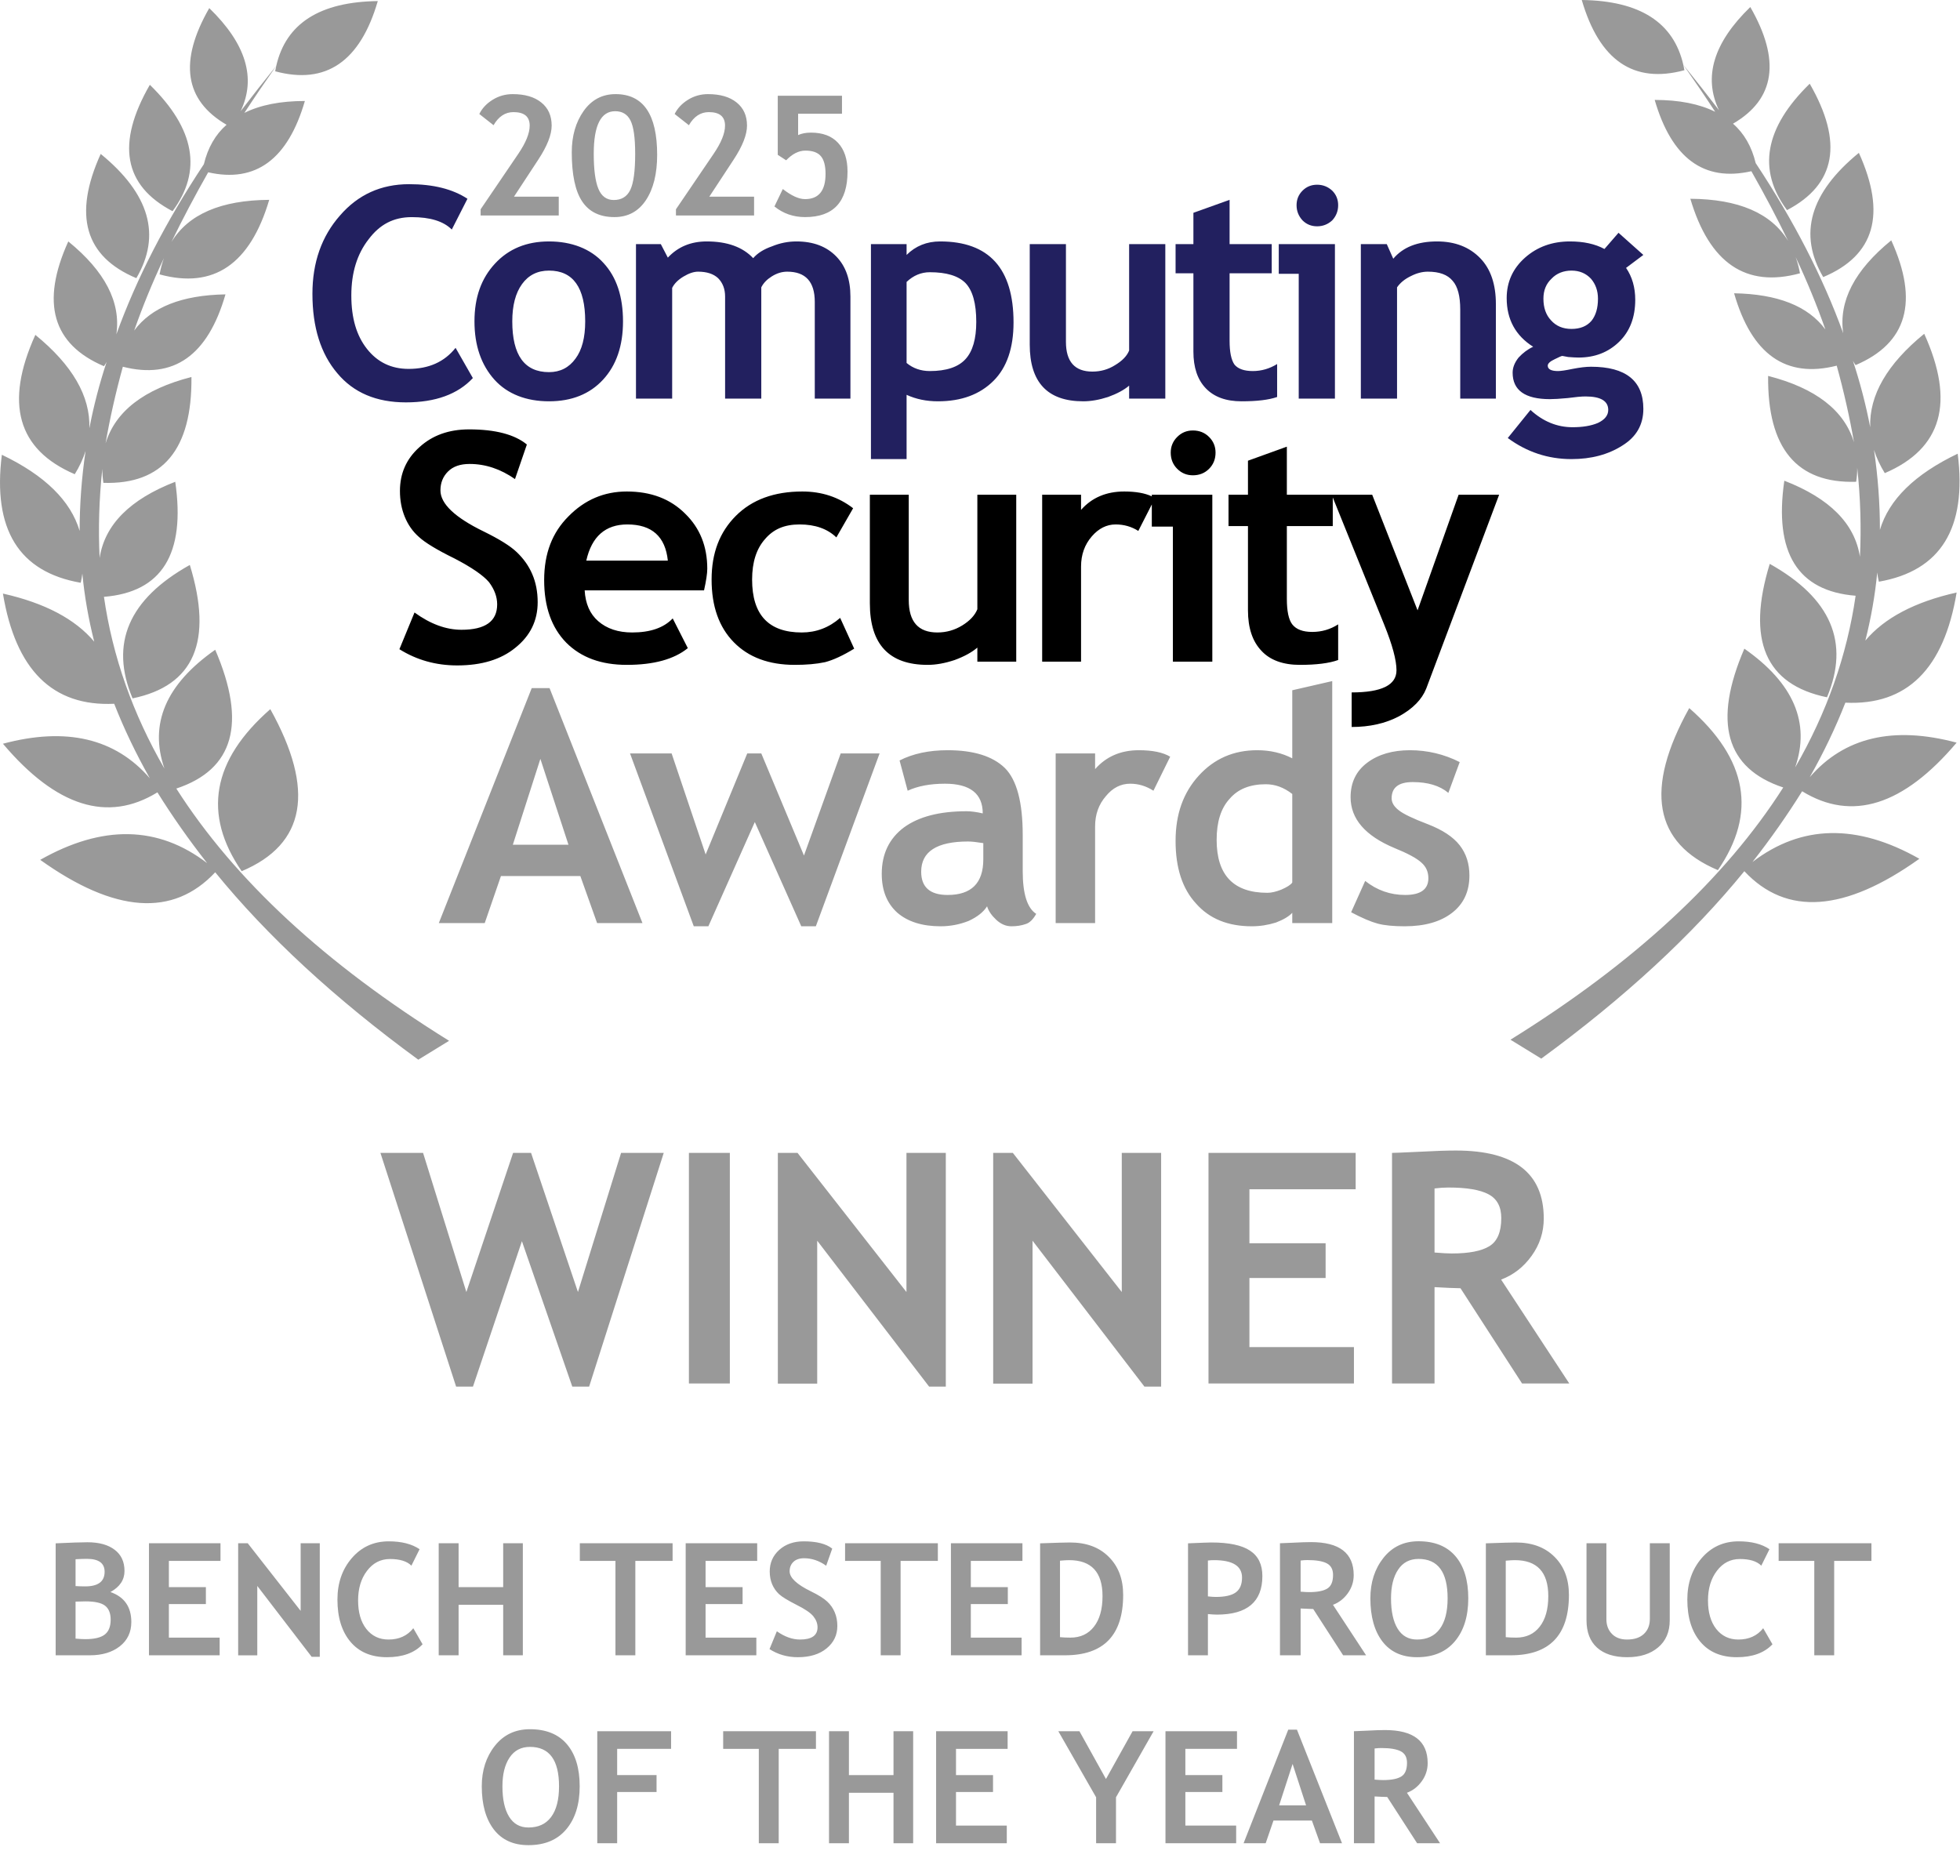
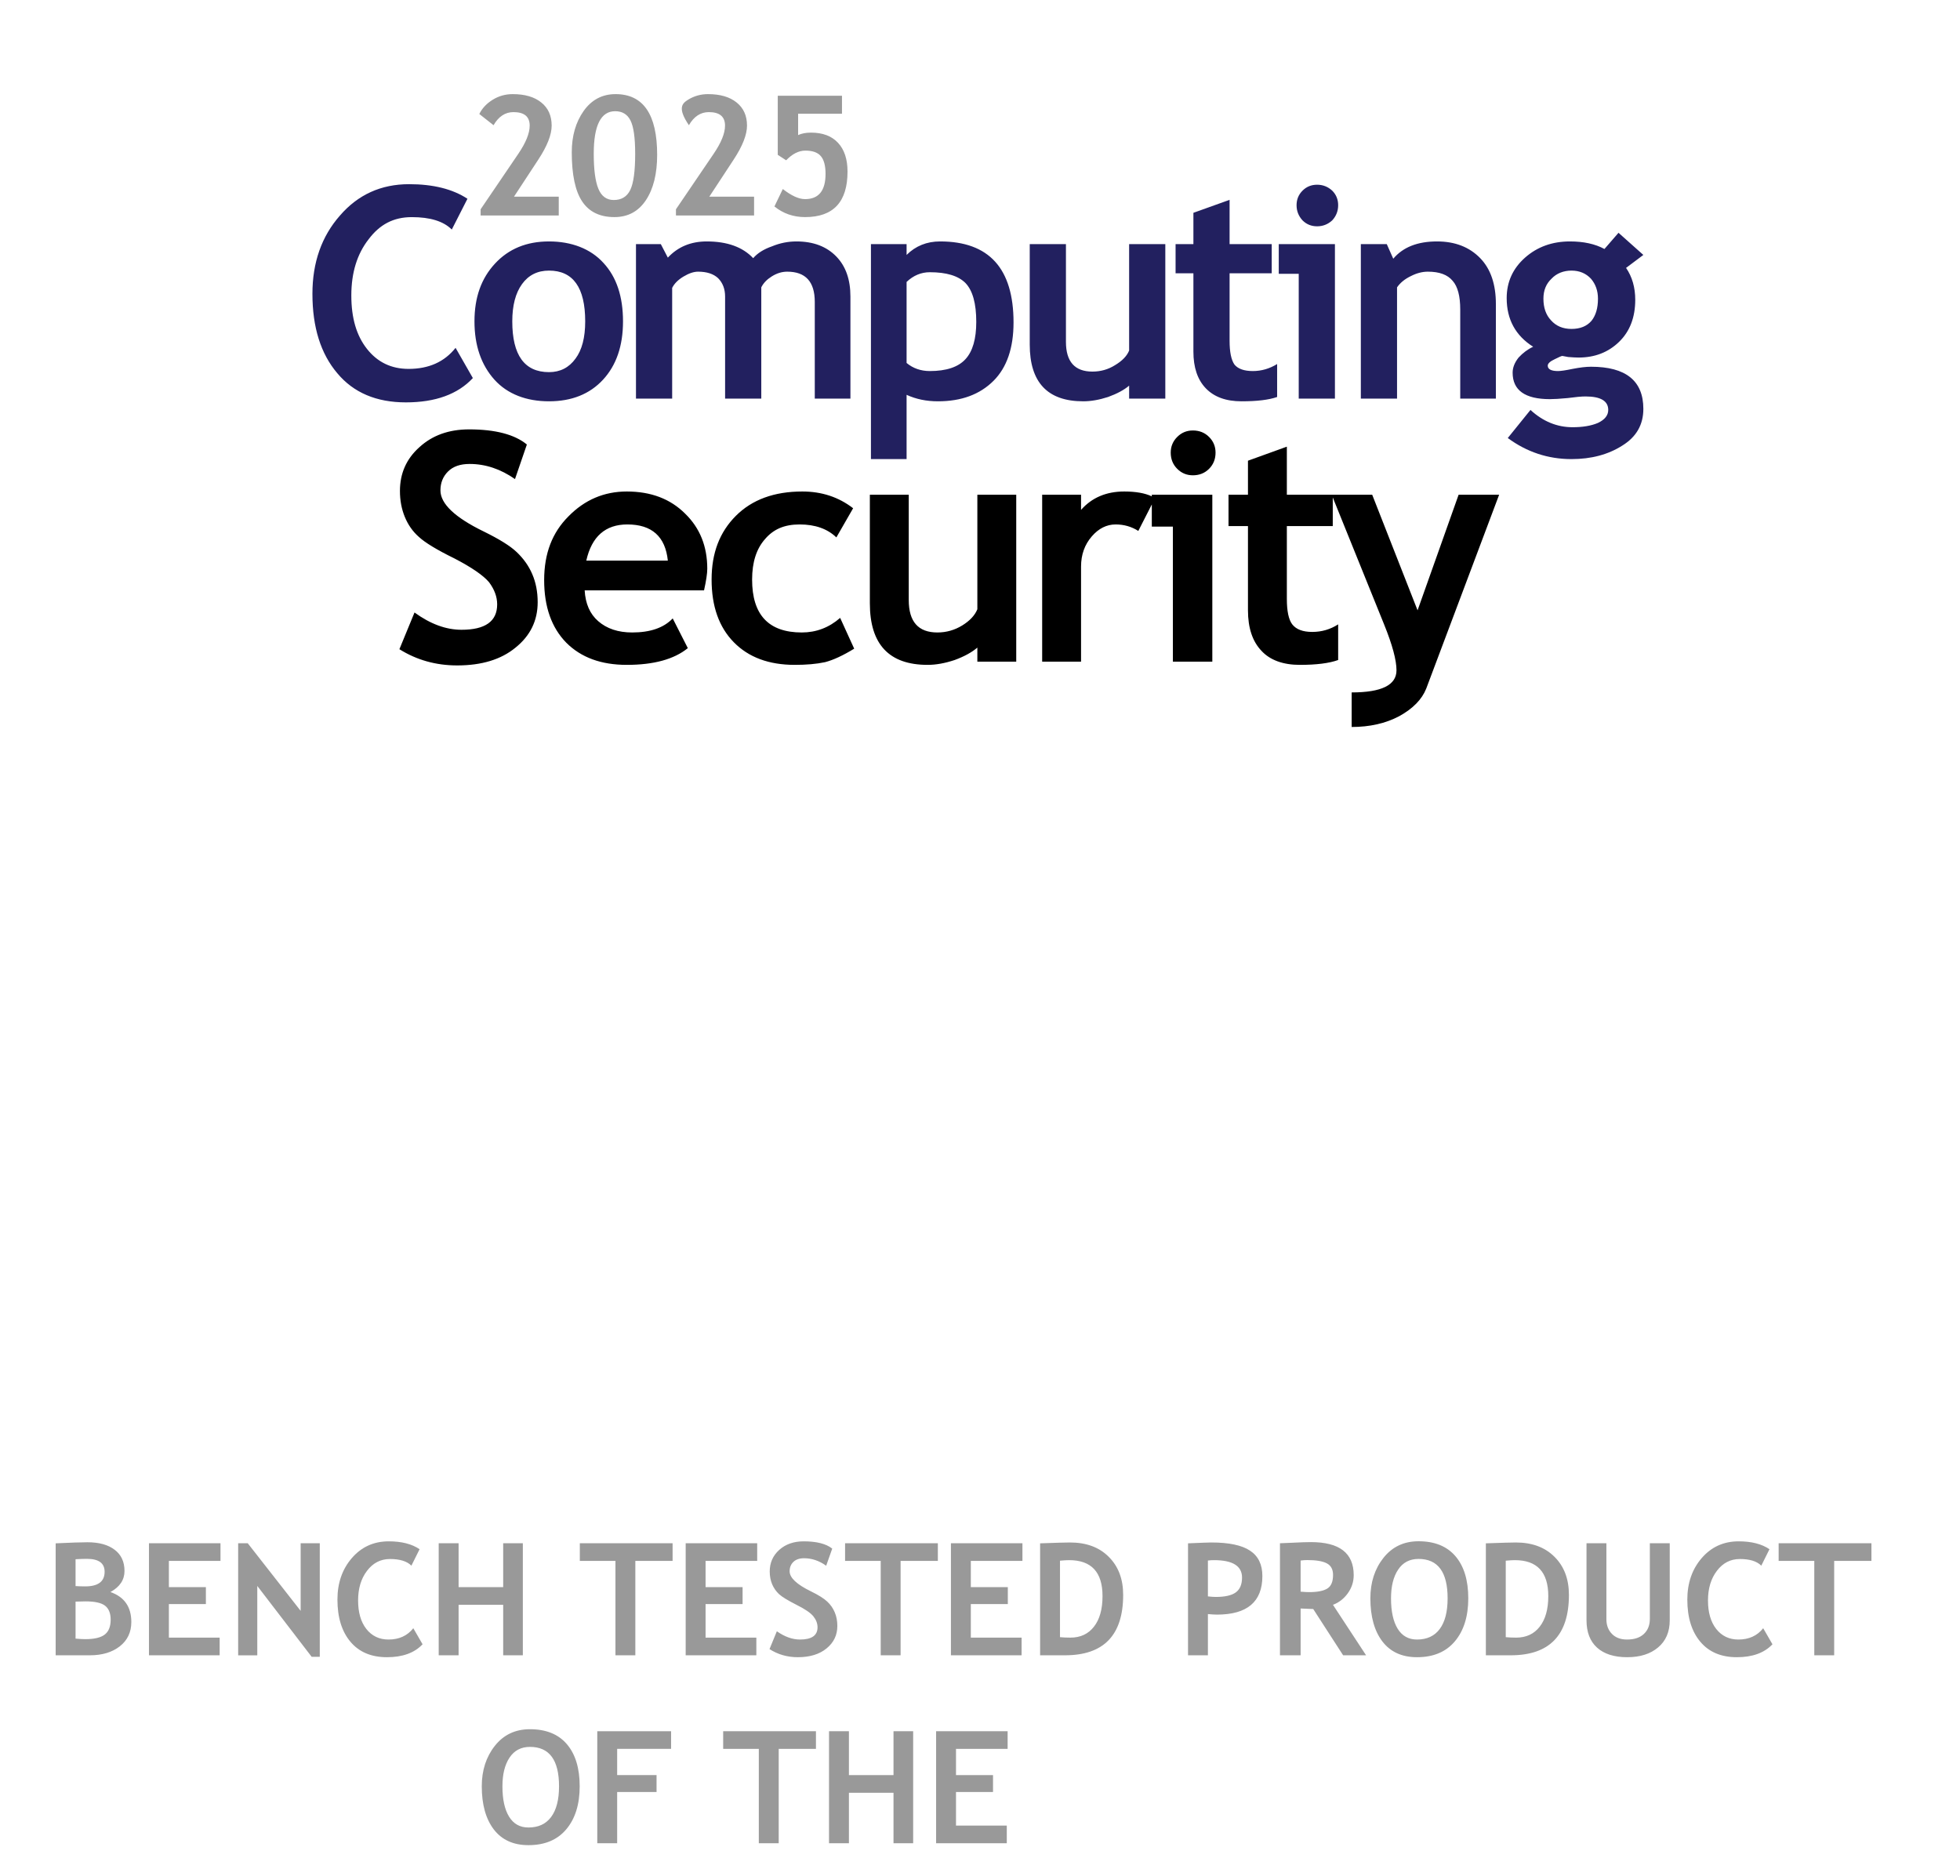
<svg xmlns="http://www.w3.org/2000/svg" width="117" height="112" viewBox="0 0 117 112" fill="none">
-   <path fill-rule="evenodd" clip-rule="evenodd" d="M8.139 16.605C5.063 15.316 4.354 12.846 6.011 9.189C8.932 11.575 9.642 14.045 8.139 16.605ZM77.14 47.398C76.643 47.011 76.121 46.817 75.56 46.817C74.612 46.817 73.896 47.107 73.4 47.688C72.884 48.249 72.626 49.061 72.626 50.138C72.626 52.247 73.638 53.298 75.656 53.298C75.895 53.298 76.172 53.234 76.495 53.105C76.837 52.956 77.056 52.814 77.14 52.685V47.398ZM57.794 50.235C55.924 50.235 54.989 50.835 54.989 52.041C54.989 52.963 55.517 53.427 56.569 53.427C57.987 53.427 58.697 52.718 58.697 51.299V50.332C58.29 50.267 57.987 50.235 57.794 50.235ZM56.569 44.786C58.116 44.786 59.258 45.141 59.986 45.85C60.696 46.559 61.05 47.894 61.05 49.848V52.008C61.05 53.362 61.321 54.214 61.856 54.556C61.663 54.897 61.45 55.104 61.212 55.168C60.973 55.252 60.696 55.297 60.373 55.297C60.051 55.297 59.748 55.168 59.47 54.91C59.193 54.652 59.006 54.381 58.922 54.104C58.709 54.446 58.342 54.736 57.826 54.975C57.291 55.188 56.73 55.297 56.149 55.297C55.053 55.297 54.195 55.026 53.57 54.491C52.944 53.93 52.635 53.156 52.635 52.169C52.635 50.989 53.073 50.061 53.957 49.397C54.84 48.752 56.085 48.429 57.697 48.429C57.974 48.429 58.297 48.474 58.664 48.558C58.664 47.378 57.91 46.785 56.407 46.785C55.524 46.785 54.782 46.927 54.182 47.204L53.699 45.398C54.492 44.992 55.453 44.786 56.569 44.786ZM40.092 44.979L42.123 51.009L44.606 44.979H45.445L47.992 51.073L50.184 44.979H52.506L48.701 55.297H47.831L45.058 49.074L42.285 55.297H41.414L37.609 44.979H40.092ZM87.135 45.495L86.458 47.333C85.942 46.901 85.233 46.688 84.33 46.688C83.492 46.688 83.072 47.011 83.072 47.656C83.072 47.913 83.214 48.152 83.492 48.365C83.749 48.578 84.33 48.861 85.233 49.203C86.116 49.545 86.748 49.964 87.135 50.461C87.522 50.957 87.715 51.557 87.715 52.266C87.715 53.214 87.374 53.956 86.684 54.491C85.994 55.026 85.052 55.297 83.846 55.297C83.182 55.297 82.64 55.245 82.234 55.136C81.828 55.026 81.299 54.801 80.654 54.459L81.493 52.589C82.202 53.15 82.995 53.427 83.879 53.427C84.801 53.427 85.265 53.092 85.265 52.428C85.265 52.041 85.123 51.731 84.846 51.492C84.569 51.234 84.027 50.944 83.234 50.622C81.493 49.893 80.622 48.881 80.622 47.591C80.622 46.708 80.957 46.024 81.621 45.527C82.286 45.031 83.137 44.786 84.169 44.786C85.201 44.786 86.213 45.024 87.135 45.495ZM77.14 41.207L79.526 40.659V55.104H77.14V54.491C76.946 54.704 76.624 54.897 76.172 55.071C75.702 55.22 75.218 55.297 74.721 55.297C73.303 55.297 72.194 54.846 71.4 53.943C70.581 53.059 70.175 51.815 70.175 50.203C70.175 48.59 70.639 47.314 71.562 46.301C72.484 45.289 73.644 44.786 75.044 44.786C75.818 44.786 76.514 44.947 77.14 45.27V41.207ZM65.371 45.914C66.035 45.16 66.906 44.786 67.983 44.786C68.802 44.786 69.421 44.915 69.853 45.173L68.853 47.204C68.421 46.927 67.963 46.785 67.467 46.785C66.906 46.785 66.422 47.03 66.016 47.526C65.584 48.023 65.371 48.623 65.371 49.332V55.104H63.017V44.979H65.371V45.914ZM16.136 42.335C18.825 47.172 18.251 50.396 14.427 52.008C12.086 48.61 12.653 45.386 16.136 42.335ZM7.913 41.691C6.54 38.421 7.675 35.771 11.331 33.726C12.731 38.286 11.589 40.936 7.913 41.691ZM33.934 50.428L32.257 45.302L30.613 50.428H33.934ZM32.805 41.078L38.351 55.104H35.643L34.643 52.298H29.903L28.936 55.104H26.195L31.741 41.078H32.805ZM16.49 3.934C15.826 4.882 15.188 5.817 14.588 6.739C15.536 6.268 16.735 6.029 18.199 6.029C17.187 9.512 15.265 10.931 12.428 10.286C11.634 11.685 10.899 13.071 10.235 14.445C11.247 12.788 13.188 11.949 16.071 11.93C14.93 15.78 12.75 17.263 9.526 16.38C9.59 16.038 9.674 15.715 9.784 15.412C9.094 16.876 8.507 18.314 8.01 19.733C9.042 18.334 10.861 17.618 13.459 17.573C12.408 21.229 10.364 22.667 7.333 21.893C6.901 23.46 6.559 24.988 6.301 26.472C6.882 24.556 8.591 23.235 11.428 22.506C11.473 26.826 9.719 28.935 6.172 28.825C6.127 28.522 6.108 28.245 6.108 27.987C5.914 29.793 5.863 31.566 5.947 33.307C6.25 31.328 7.752 29.812 10.461 28.761C11.086 33.062 9.668 35.352 6.205 35.629C6.72 39.195 7.926 42.613 9.816 45.882C8.894 43.219 9.9 40.852 12.847 38.789C14.736 43.174 13.962 45.934 10.525 47.075C14.008 52.537 19.437 57.554 26.808 62.133L24.97 63.261C20.005 59.631 15.961 55.897 12.847 52.073C10.332 54.762 6.849 54.51 2.4 51.331C6.121 49.222 9.442 49.287 12.363 51.525C11.267 50.125 10.28 48.719 9.397 47.301C6.43 49.126 3.354 48.158 0.175 44.399C3.96 43.386 6.882 44.077 8.945 46.462C8.107 44.979 7.398 43.496 6.817 42.013C3.141 42.187 0.93 39.995 0.175 35.435C2.671 35.996 4.483 36.951 5.624 38.305C5.282 36.951 5.044 35.596 4.915 34.242C4.896 34.416 4.863 34.597 4.818 34.79C1.123 34.146 -0.45 31.598 0.111 27.149C2.671 28.374 4.218 29.89 4.754 31.695C4.754 30.128 4.87 28.535 5.108 26.923C4.96 27.394 4.741 27.858 4.463 28.309C1.046 26.846 0.259 24.073 2.11 19.991C4.322 21.796 5.399 23.654 5.334 25.569C5.592 24.234 5.934 22.912 6.366 21.603C6.321 21.687 6.269 21.777 6.205 21.861C3.129 20.552 2.419 18.069 4.077 14.413C6.269 16.199 7.223 18.043 6.946 19.959C8.152 16.625 9.893 13.239 12.17 9.802C12.408 8.815 12.86 8.029 13.524 7.448C11.009 5.984 10.667 3.663 12.492 0.484C14.685 2.612 15.31 4.662 14.362 6.642C15.052 5.739 15.761 4.836 16.49 3.934C17.071 1.399 19.089 0.11 22.552 0.064C21.501 3.676 19.457 5.075 16.426 4.256C16.445 4.146 16.471 4.043 16.49 3.934ZM10.3 12.607C7.378 11.079 6.927 8.564 8.945 5.062C11.634 7.687 12.086 10.202 10.3 12.607ZM110.963 9.125C112.62 12.781 111.911 15.251 108.835 16.541C107.332 13.981 108.042 11.511 110.963 9.125ZM102.547 51.944C98.723 50.332 98.149 47.107 100.838 42.271C104.321 45.321 104.888 48.545 102.547 51.944ZM109.06 41.626C105.385 40.871 104.243 38.221 105.643 33.662C109.299 35.706 110.434 38.356 109.06 41.626ZM106.674 12.543C104.888 10.137 105.34 7.622 108.029 4.998C110.047 8.499 109.596 11.014 106.674 12.543ZM94.422 0C97.885 0.045 99.903 1.335 100.484 3.869C100.503 3.979 100.529 4.082 100.548 4.192C97.517 5.011 95.473 3.611 94.422 0ZM100.484 3.869C101.212 4.772 101.922 5.675 102.612 6.578C101.664 4.598 102.289 2.547 104.482 0.419C106.307 3.598 105.965 5.92 103.45 7.384C104.114 7.964 104.566 8.751 104.804 9.737C107.081 13.175 108.822 16.56 110.028 19.894C109.75 17.979 110.705 16.134 112.897 14.348C114.555 18.005 113.845 20.487 110.769 21.796C110.705 21.713 110.653 21.622 110.608 21.538C111.04 22.848 111.382 24.169 111.64 25.504C111.575 23.589 112.652 21.732 114.864 19.926C116.715 24.008 115.928 26.781 112.51 28.245C112.233 27.794 112.014 27.329 111.866 26.859C112.104 28.471 112.22 30.064 112.22 31.631C112.756 29.825 114.303 28.309 116.863 27.084C117.424 31.534 115.851 34.081 112.156 34.726C112.111 34.532 112.078 34.352 112.059 34.178C111.93 35.532 111.692 36.886 111.35 38.24C112.491 36.886 114.303 35.932 116.799 35.371C116.044 39.93 113.832 42.123 110.157 41.948C109.576 43.432 108.867 44.915 108.029 46.398C110.092 44.012 113.013 43.322 116.799 44.334C113.62 48.094 110.544 49.061 107.577 47.236C106.694 48.655 105.707 50.061 104.611 51.46C107.532 49.222 110.853 49.158 114.574 51.267C110.124 54.446 106.642 54.697 104.127 52.008C101.013 55.832 96.969 59.566 92.004 63.197L90.166 62.068C97.537 57.49 102.966 52.473 106.449 47.011C103.012 45.869 102.238 43.109 104.127 38.724C107.074 40.788 108.08 43.154 107.158 45.818C109.048 42.548 110.253 39.13 110.769 35.564C107.306 35.287 105.888 32.998 106.513 28.697C109.222 29.748 110.724 31.263 111.027 33.243C111.111 31.502 111.06 29.728 110.866 27.923C110.866 28.181 110.847 28.458 110.802 28.761C107.255 28.871 105.501 26.762 105.546 22.441C108.383 23.17 110.092 24.492 110.673 26.407C110.415 24.924 110.073 23.396 109.641 21.829C106.61 22.602 104.566 21.164 103.515 17.508C106.113 17.553 107.932 18.269 108.964 19.668C108.467 18.25 107.88 16.812 107.19 15.348C107.3 15.651 107.384 15.973 107.448 16.315C104.224 17.198 102.044 15.715 100.903 11.866C103.785 11.885 105.727 12.723 106.739 14.38C106.075 13.007 105.34 11.62 104.546 10.221C101.709 10.866 99.787 9.447 98.775 5.965C100.239 5.965 101.438 6.204 102.386 6.674C101.786 5.752 101.148 4.817 100.484 3.869Z" fill="#999999" />
  <path fill-rule="evenodd" clip-rule="evenodd" d="M50.765 23.796H48.637V18.024C48.637 16.818 48.089 16.218 46.992 16.218C46.67 16.218 46.36 16.315 46.057 16.509C45.78 16.683 45.574 16.895 45.444 17.154V23.796H43.284V17.702C43.284 17.25 43.142 16.883 42.865 16.605C42.588 16.347 42.188 16.218 41.672 16.218C41.414 16.218 41.124 16.315 40.801 16.509C40.479 16.702 40.253 16.928 40.124 17.186V23.796H37.964V14.574H39.447L39.866 15.38C40.466 14.735 41.24 14.413 42.188 14.413C43.413 14.413 44.335 14.748 44.961 15.412C45.219 15.109 45.593 14.877 46.089 14.703C46.56 14.509 47.044 14.413 47.54 14.413C48.553 14.413 49.346 14.716 49.926 15.316C50.487 15.896 50.765 16.689 50.765 17.702V23.796ZM54.118 14.574V15.219C54.653 14.684 55.324 14.413 56.117 14.413C59.038 14.413 60.502 16.025 60.502 19.249C60.502 20.778 60.102 21.938 59.309 22.732C58.49 23.55 57.387 23.957 55.988 23.957C55.298 23.957 54.679 23.828 54.118 23.57V27.407H51.99V14.574H54.118ZM57.632 16.895C57.2 16.463 56.491 16.251 55.504 16.251C54.989 16.251 54.524 16.444 54.118 16.831V21.668C54.505 21.99 54.969 22.151 55.504 22.151C56.491 22.151 57.2 21.913 57.632 21.442C58.065 20.971 58.277 20.23 58.277 19.217C58.277 18.121 58.065 17.347 57.632 16.895ZM63.63 20.41C63.63 21.59 64.159 22.183 65.21 22.183C65.706 22.183 66.157 22.054 66.564 21.797C66.996 21.538 67.273 21.248 67.402 20.926V14.574H69.562V23.796H67.402V23.022C67.099 23.28 66.68 23.505 66.145 23.699C65.609 23.873 65.113 23.957 64.662 23.957C62.533 23.957 61.469 22.828 61.469 20.571V14.574H63.63V20.41ZM77.526 23.796V16.347H76.334V14.574H79.687V23.796H77.526ZM88.36 15.412C88.986 16.057 89.295 16.973 89.295 18.153V23.796H87.167V18.475C87.167 17.682 87.019 17.108 86.716 16.767C86.413 16.399 85.923 16.218 85.233 16.218C84.91 16.218 84.575 16.302 84.233 16.476C83.865 16.651 83.588 16.876 83.395 17.154V23.796H81.234V14.574H82.782L83.169 15.445C83.749 14.755 84.62 14.413 85.781 14.413C86.858 14.413 87.715 14.748 88.36 15.412ZM34.353 21.41C34.74 20.894 34.933 20.152 34.933 19.185C34.933 17.166 34.211 16.154 32.773 16.154C32.083 16.154 31.548 16.425 31.161 16.96C30.774 17.495 30.58 18.237 30.58 19.185C30.58 21.203 31.309 22.216 32.773 22.216C33.437 22.216 33.966 21.945 34.353 21.41ZM37.19 19.185C37.19 20.649 36.79 21.809 35.997 22.667C35.204 23.525 34.127 23.957 32.773 23.957C31.419 23.957 30.29 23.525 29.516 22.667C28.723 21.784 28.323 20.623 28.323 19.185C28.323 17.747 28.73 16.618 29.549 15.735C30.368 14.851 31.438 14.413 32.773 14.413C34.108 14.413 35.256 14.845 36.029 15.703C36.803 16.541 37.19 17.702 37.19 19.185ZM26.969 13.703C26.473 13.207 25.679 12.962 24.583 12.962C23.487 12.962 22.668 13.4 22.004 14.284C21.314 15.167 20.972 16.283 20.972 17.637C20.972 18.991 21.281 20.036 21.907 20.829C22.532 21.622 23.358 22.022 24.39 22.022C25.596 22.022 26.531 21.603 27.195 20.765L28.227 22.57C27.324 23.538 25.989 24.021 24.229 24.021C22.468 24.021 21.101 23.441 20.134 22.28C19.147 21.119 18.65 19.539 18.65 17.54C18.65 15.67 19.198 14.11 20.295 12.865C21.372 11.62 22.745 10.995 24.422 10.995C25.86 10.995 27.021 11.285 27.904 11.866L26.969 13.703ZM79.526 11.382C79.764 11.62 79.88 11.911 79.88 12.252C79.88 12.594 79.764 12.897 79.526 13.155C79.268 13.394 78.965 13.51 78.623 13.51C78.281 13.51 77.991 13.394 77.752 13.155C77.514 12.897 77.397 12.594 77.397 12.252C77.397 11.911 77.514 11.62 77.752 11.382C77.991 11.143 78.281 11.027 78.623 11.027C78.965 11.027 79.268 11.143 79.526 11.382ZM73.399 11.93V14.574H75.914V16.315H73.399V20.346C73.399 21.01 73.496 21.487 73.69 21.764C73.902 22.022 74.27 22.151 74.786 22.151C75.302 22.151 75.785 22.009 76.237 21.732V23.699C75.74 23.873 75.031 23.957 74.109 23.957C73.187 23.957 72.477 23.699 71.981 23.183C71.484 22.667 71.239 21.938 71.239 20.99V16.315H70.175V14.574H71.239V12.704L73.399 11.93ZM94.97 16.638C94.667 16.315 94.28 16.154 93.809 16.154C93.339 16.154 92.919 16.315 92.616 16.638C92.294 16.941 92.133 17.334 92.133 17.831C92.133 18.366 92.281 18.798 92.584 19.12C92.887 19.462 93.293 19.636 93.809 19.636C94.325 19.636 94.725 19.475 95.002 19.152C95.26 18.83 95.389 18.392 95.389 17.831C95.389 17.36 95.247 16.96 94.97 16.638ZM97.066 15.993C97.433 16.528 97.614 17.166 97.614 17.895C97.614 18.946 97.292 19.785 96.647 20.41C96.002 21.035 95.196 21.345 94.228 21.345C94.08 21.345 93.874 21.332 93.616 21.313L93.261 21.248C93.216 21.248 93.068 21.313 92.81 21.442C92.532 21.571 92.391 21.7 92.391 21.829C92.391 22.041 92.597 22.151 93.003 22.151C93.177 22.151 93.468 22.106 93.874 22.022C94.306 21.938 94.667 21.893 94.97 21.893C97.053 21.893 98.098 22.732 98.098 24.408C98.098 25.356 97.678 26.085 96.84 26.601C96.002 27.136 94.989 27.407 93.809 27.407C92.41 27.407 91.146 26.988 90.005 26.149L91.359 24.473C92.113 25.163 92.952 25.504 93.874 25.504C94.474 25.504 94.983 25.421 95.389 25.247C95.796 25.053 96.002 24.795 96.002 24.473C96.002 23.937 95.55 23.667 94.648 23.667C94.409 23.667 94.054 23.699 93.584 23.763C93.113 23.808 92.758 23.828 92.52 23.828C91.036 23.828 90.295 23.299 90.295 22.248C90.295 21.945 90.411 21.648 90.65 21.345C90.907 21.068 91.198 20.849 91.52 20.7C90.469 20.036 89.94 19.069 89.94 17.798C89.94 16.831 90.308 16.025 91.036 15.38C91.765 14.735 92.662 14.413 93.713 14.413C94.532 14.413 95.215 14.561 95.776 14.864L96.615 13.897L98.098 15.219L97.066 15.993Z" fill="#22205F" />
  <path fill-rule="evenodd" clip-rule="evenodd" d="M37.448 31.308C36.139 31.308 35.32 32.03 34.998 33.468H39.866C39.718 32.03 38.912 31.308 37.448 31.308ZM50.152 36.886L50.99 38.724C50.326 39.13 49.746 39.401 49.249 39.53C48.733 39.64 48.134 39.691 47.444 39.691C45.896 39.691 44.684 39.24 43.8 38.337C42.917 37.434 42.478 36.19 42.478 34.597C42.478 33.004 42.962 31.759 43.929 30.792C44.896 29.825 46.218 29.341 47.895 29.341C49.056 29.341 50.068 29.677 50.926 30.341L49.926 32.082C49.391 31.566 48.656 31.308 47.734 31.308C46.812 31.308 46.167 31.598 45.67 32.179C45.154 32.759 44.896 33.565 44.896 34.597C44.896 36.706 45.883 37.757 47.863 37.757C48.72 37.757 49.488 37.467 50.152 36.886ZM54.247 29.535V35.822C54.247 37.112 54.814 37.757 55.956 37.757C56.491 37.757 56.988 37.615 57.439 37.338C57.89 37.06 58.194 36.738 58.342 36.37V29.535H60.663V39.498H58.342V38.66C58.019 38.937 57.568 39.188 56.988 39.401C56.407 39.595 55.872 39.691 55.375 39.691C53.073 39.691 51.925 38.466 51.925 36.016V29.535H54.247ZM71.207 25.698C71.594 25.698 71.916 25.827 72.174 26.085C72.432 26.343 72.561 26.652 72.561 27.02C72.561 27.407 72.432 27.729 72.174 27.987C71.916 28.245 71.594 28.374 71.207 28.374C70.839 28.374 70.53 28.245 70.272 27.987C70.014 27.729 69.885 27.407 69.885 27.02C69.885 26.652 70.014 26.343 70.272 26.085C70.53 25.827 70.839 25.698 71.207 25.698ZM68.756 29.631V29.535H72.368V39.498H70.014V31.437H68.756V30.115L67.95 31.695C67.544 31.437 67.093 31.308 66.596 31.308C66.061 31.308 65.584 31.547 65.177 32.017C64.745 32.514 64.532 33.114 64.532 33.823V39.498H62.211V29.535H64.532V30.438C65.177 29.709 66.035 29.341 67.112 29.341C67.796 29.341 68.344 29.438 68.756 29.631ZM76.817 29.535H81.912L84.62 36.435L87.07 29.535H89.489L85.136 41.11C84.878 41.755 84.343 42.303 83.524 42.755C82.705 43.187 81.763 43.399 80.686 43.399V41.336C82.473 41.336 83.362 40.897 83.362 40.014C83.362 39.414 83.118 38.498 82.621 37.273L79.558 29.696V31.405H76.817V35.758C76.817 36.486 76.927 36.996 77.14 37.273C77.378 37.576 77.772 37.724 78.333 37.724C78.894 37.724 79.409 37.576 79.88 37.273V39.401C79.345 39.595 78.578 39.691 77.591 39.691C76.604 39.691 75.818 39.414 75.302 38.853C74.766 38.292 74.496 37.486 74.496 36.435V31.405H73.335V29.535H74.496V27.503L76.817 26.665V29.535ZM35.707 37.08C36.223 37.531 36.9 37.757 37.738 37.757C38.815 37.757 39.621 37.48 40.157 36.918L41.059 38.692C40.24 39.356 39.028 39.691 37.416 39.691C35.888 39.691 34.688 39.253 33.805 38.369C32.921 37.467 32.483 36.222 32.483 34.629C32.483 33.036 32.966 31.792 33.934 30.825C34.901 29.838 36.062 29.341 37.416 29.341C38.854 29.341 40.015 29.78 40.898 30.663C41.782 31.521 42.22 32.617 42.22 33.952C42.22 34.229 42.156 34.661 42.027 35.242H34.901C34.946 36.035 35.211 36.648 35.707 37.08ZM28.001 25.633C29.568 25.633 30.722 25.936 31.451 26.536L30.742 28.6C29.884 28 28.981 27.697 28.033 27.697C27.472 27.697 27.047 27.845 26.743 28.148C26.44 28.451 26.292 28.825 26.292 29.277C26.292 30.07 27.15 30.889 28.872 31.727C29.794 32.179 30.451 32.585 30.838 32.953C31.245 33.339 31.561 33.778 31.773 34.275C31.986 34.771 32.096 35.326 32.096 35.951C32.096 37.047 31.657 37.95 30.774 38.66C29.916 39.369 28.755 39.724 27.292 39.724C26.021 39.724 24.873 39.401 23.842 38.756L24.744 36.564C25.692 37.254 26.627 37.596 27.549 37.596C28.968 37.596 29.678 37.093 29.678 36.08C29.678 35.629 29.516 35.19 29.194 34.758C28.852 34.352 28.162 33.875 27.13 33.339C26.079 32.824 25.37 32.392 25.002 32.05C24.635 31.727 24.357 31.328 24.164 30.857C23.971 30.386 23.874 29.87 23.874 29.309C23.874 28.258 24.261 27.387 25.035 26.697C25.808 25.988 26.795 25.633 28.001 25.633Z" fill="black" />
-   <path d="M28.69 12.863V12.494L30.944 9.176C31.394 8.512 31.619 7.953 31.619 7.499C31.619 6.962 31.297 6.693 30.652 6.693C30.16 6.693 29.763 6.954 29.462 7.475L28.612 6.805C28.78 6.464 29.044 6.183 29.404 5.959C29.767 5.732 30.167 5.619 30.604 5.619C31.333 5.619 31.903 5.786 32.314 6.12C32.725 6.45 32.931 6.91 32.931 7.499C32.931 8.04 32.667 8.714 32.139 9.52L30.682 11.741H33.354V12.863H28.69ZM34.131 9.088C34.131 8.116 34.368 7.295 34.84 6.625C35.317 5.954 35.952 5.619 36.745 5.619C38.4 5.619 39.228 6.827 39.228 9.244C39.228 10.374 39.004 11.276 38.557 11.95C38.11 12.623 37.483 12.96 36.677 12.96C35.809 12.96 35.168 12.649 34.753 12.027C34.338 11.406 34.131 10.426 34.131 9.088ZM35.443 9.176C35.443 10.125 35.535 10.823 35.72 11.27C35.904 11.716 36.211 11.94 36.638 11.94C37.101 11.94 37.43 11.739 37.624 11.338C37.819 10.933 37.916 10.214 37.916 9.18C37.916 8.218 37.822 7.554 37.634 7.188C37.45 6.822 37.145 6.639 36.721 6.639C35.869 6.639 35.443 7.485 35.443 9.176ZM40.35 12.863V12.494L42.604 9.176C43.055 8.512 43.28 7.953 43.28 7.499C43.28 6.962 42.958 6.693 42.313 6.693C41.821 6.693 41.424 6.954 41.123 7.475L40.272 6.805C40.441 6.464 40.705 6.183 41.064 5.959C41.427 5.732 41.827 5.619 42.264 5.619C42.993 5.619 43.563 5.786 43.974 6.12C44.386 6.45 44.592 6.91 44.592 7.499C44.592 8.04 44.328 8.714 43.8 9.52L42.342 11.741H45.014V12.863H40.35ZM46.229 12.324L46.729 11.284C47.244 11.686 47.686 11.887 48.056 11.887C48.872 11.887 49.28 11.384 49.28 10.38C49.28 9.898 49.188 9.546 49.003 9.326C48.819 9.103 48.509 8.991 48.075 8.991C47.683 8.991 47.301 9.184 46.928 9.569L46.428 9.244V5.716H50.261V6.79H47.643V8.063C47.856 7.966 48.112 7.917 48.41 7.917C49.11 7.917 49.648 8.12 50.023 8.524C50.402 8.929 50.592 9.503 50.592 10.244C50.592 12.055 49.748 12.96 48.06 12.96C47.361 12.96 46.75 12.748 46.229 12.324Z" fill="#999999" />
-   <path d="M35.167 82.778H34.162L31.155 74.096L28.233 82.778H27.228L22.709 68.825H25.255L27.839 77.131L30.629 68.825H31.701L34.5 77.131L37.075 68.825H39.621L35.167 82.778ZM41.124 82.59V68.825H43.567V82.59H41.124ZM55.463 82.778L48.782 74.067V82.599H46.433V68.825H47.608L54.11 77.131V68.825H56.459V82.778H55.463ZM68.316 82.778L61.636 74.067V82.599H59.287V68.825H60.461L66.963 77.131V68.825H69.312V82.778H68.316ZM74.583 70.995V74.218H79.131V76.294H74.583V80.419H80.822V82.59H72.14V68.825H80.925V70.995H74.583ZM90.857 82.59L87.183 76.905C86.814 76.899 86.297 76.877 85.633 76.839V82.59H83.096V68.825C83.234 68.825 83.763 68.803 84.684 68.759C85.605 68.709 86.347 68.684 86.911 68.684C90.406 68.684 92.153 70.037 92.153 72.743C92.153 73.557 91.912 74.299 91.43 74.969C90.948 75.64 90.34 76.113 89.607 76.388L93.676 82.59H90.857ZM85.633 70.948V74.772C86.084 74.81 86.428 74.829 86.666 74.829C87.687 74.829 88.433 74.684 88.903 74.396C89.379 74.108 89.617 73.548 89.617 72.715C89.617 72.038 89.363 71.565 88.856 71.296C88.348 71.026 87.549 70.892 86.46 70.892C86.197 70.892 85.921 70.91 85.633 70.948Z" fill="#999999" />
+   <path d="M28.69 12.863V12.494L30.944 9.176C31.394 8.512 31.619 7.953 31.619 7.499C31.619 6.962 31.297 6.693 30.652 6.693C30.16 6.693 29.763 6.954 29.462 7.475L28.612 6.805C28.78 6.464 29.044 6.183 29.404 5.959C29.767 5.732 30.167 5.619 30.604 5.619C31.333 5.619 31.903 5.786 32.314 6.12C32.725 6.45 32.931 6.91 32.931 7.499C32.931 8.04 32.667 8.714 32.139 9.52L30.682 11.741H33.354V12.863H28.69ZM34.131 9.088C34.131 8.116 34.368 7.295 34.84 6.625C35.317 5.954 35.952 5.619 36.745 5.619C38.4 5.619 39.228 6.827 39.228 9.244C39.228 10.374 39.004 11.276 38.557 11.95C38.11 12.623 37.483 12.96 36.677 12.96C35.809 12.96 35.168 12.649 34.753 12.027C34.338 11.406 34.131 10.426 34.131 9.088ZM35.443 9.176C35.443 10.125 35.535 10.823 35.72 11.27C35.904 11.716 36.211 11.94 36.638 11.94C37.101 11.94 37.43 11.739 37.624 11.338C37.819 10.933 37.916 10.214 37.916 9.18C37.916 8.218 37.822 7.554 37.634 7.188C37.45 6.822 37.145 6.639 36.721 6.639C35.869 6.639 35.443 7.485 35.443 9.176ZM40.35 12.863V12.494L42.604 9.176C43.055 8.512 43.28 7.953 43.28 7.499C43.28 6.962 42.958 6.693 42.313 6.693C41.821 6.693 41.424 6.954 41.123 7.475C40.441 6.464 40.705 6.183 41.064 5.959C41.427 5.732 41.827 5.619 42.264 5.619C42.993 5.619 43.563 5.786 43.974 6.12C44.386 6.45 44.592 6.91 44.592 7.499C44.592 8.04 44.328 8.714 43.8 9.52L42.342 11.741H45.014V12.863H40.35ZM46.229 12.324L46.729 11.284C47.244 11.686 47.686 11.887 48.056 11.887C48.872 11.887 49.28 11.384 49.28 10.38C49.28 9.898 49.188 9.546 49.003 9.326C48.819 9.103 48.509 8.991 48.075 8.991C47.683 8.991 47.301 9.184 46.928 9.569L46.428 9.244V5.716H50.261V6.79H47.643V8.063C47.856 7.966 48.112 7.917 48.41 7.917C49.11 7.917 49.648 8.12 50.023 8.524C50.402 8.929 50.592 9.503 50.592 10.244C50.592 12.055 49.748 12.96 48.06 12.96C47.361 12.96 46.75 12.748 46.229 12.324Z" fill="#999999" />
  <path d="M5.369 98.817H3.323V92.133C4.224 92.09 4.856 92.069 5.218 92.069C5.912 92.069 6.454 92.218 6.843 92.516C7.236 92.811 7.432 93.234 7.432 93.785C7.432 94.315 7.152 94.734 6.592 95.041C7.423 95.33 7.839 95.927 7.839 96.831C7.839 97.439 7.609 97.923 7.149 98.283C6.69 98.639 6.096 98.817 5.369 98.817ZM4.51 93.082V94.685C4.693 94.697 4.885 94.703 5.086 94.703C5.859 94.703 6.245 94.412 6.245 93.831C6.245 93.317 5.894 93.059 5.191 93.059C5.005 93.059 4.778 93.067 4.51 93.082ZM4.51 95.612V97.822C4.751 97.843 4.946 97.853 5.095 97.853C5.624 97.853 6.008 97.764 6.245 97.584C6.486 97.404 6.606 97.106 6.606 96.689C6.606 96.309 6.495 96.032 6.273 95.858C6.051 95.685 5.662 95.598 5.108 95.598C4.993 95.598 4.793 95.603 4.51 95.612ZM10.081 93.183V94.749H12.29V95.758H10.081V97.762H13.112V98.817H8.893V92.128H13.162V93.183H10.081ZM18.605 98.908L15.358 94.676V98.821H14.217V92.128H14.788L17.947 96.164V92.128H19.089V98.908H18.605ZM25.047 92.484L24.558 93.466C24.294 93.201 23.867 93.069 23.28 93.069C22.723 93.069 22.266 93.303 21.91 93.772C21.554 94.237 21.376 94.828 21.376 95.543C21.376 96.258 21.54 96.826 21.869 97.246C22.201 97.666 22.642 97.876 23.193 97.876C23.823 97.876 24.316 97.651 24.672 97.201L25.225 98.159C24.741 98.674 24.032 98.931 23.097 98.931C22.163 98.931 21.437 98.624 20.919 98.009C20.402 97.394 20.143 96.555 20.143 95.493C20.143 94.504 20.429 93.677 21.002 93.014C21.577 92.347 22.312 92.014 23.207 92.014C23.974 92.014 24.587 92.171 25.047 92.484ZM30.037 98.817V95.803H27.375V98.817H26.188V92.128H27.375V94.749H30.037V92.128H31.21V98.817H30.037Z" fill="#999999" />
  <path d="M37.926 93.183V98.817H36.739V93.183H34.612V92.128H40.15V93.183H37.926ZM42.118 93.183V94.749H44.328V95.758H42.118V97.762H45.149V98.817H40.931V92.128H45.2V93.183H42.118ZM45.935 98.447L46.373 97.383C46.842 97.712 47.303 97.876 47.756 97.876C48.453 97.876 48.802 97.633 48.802 97.146C48.802 96.917 48.72 96.7 48.555 96.493C48.391 96.286 48.052 96.055 47.537 95.799C47.026 95.54 46.681 95.329 46.501 95.164C46.324 94.997 46.187 94.799 46.09 94.571C45.996 94.342 45.948 94.09 45.948 93.813C45.948 93.295 46.137 92.866 46.515 92.525C46.895 92.184 47.382 92.014 47.976 92.014C48.749 92.014 49.316 92.159 49.679 92.448L49.318 93.47C48.901 93.172 48.461 93.023 47.998 93.023C47.724 93.023 47.511 93.096 47.359 93.242C47.21 93.385 47.136 93.572 47.136 93.804C47.136 94.187 47.56 94.586 48.409 95C48.857 95.219 49.179 95.421 49.377 95.607C49.575 95.79 49.726 96.004 49.829 96.251C49.933 96.494 49.984 96.767 49.984 97.068C49.984 97.61 49.77 98.056 49.341 98.406C48.915 98.756 48.342 98.931 47.624 98.931C47 98.931 46.437 98.77 45.935 98.447ZM53.76 93.183V98.817H52.573V93.183H50.446V92.128H55.984V93.183H53.76ZM57.952 93.183V94.749H60.161V95.758H57.952V97.762H60.983V98.817H56.765V92.128H61.033V93.183H57.952ZM63.572 98.817H62.088V92.133C63.035 92.099 63.63 92.082 63.873 92.082C64.847 92.082 65.619 92.368 66.188 92.941C66.76 93.51 67.046 94.266 67.046 95.21C67.046 97.615 65.888 98.817 63.572 98.817ZM63.275 93.169V97.735C63.467 97.753 63.674 97.762 63.896 97.762C64.496 97.762 64.965 97.544 65.302 97.109C65.643 96.674 65.814 96.065 65.814 95.283C65.814 93.852 65.149 93.137 63.819 93.137C63.691 93.137 63.51 93.148 63.275 93.169ZM72.105 96.356V98.817H70.918V92.133C71.71 92.099 72.172 92.082 72.306 92.082C73.362 92.082 74.134 92.245 74.621 92.571C75.111 92.894 75.356 93.399 75.356 94.087C75.356 95.621 74.452 96.388 72.644 96.388C72.51 96.388 72.331 96.377 72.105 96.356ZM72.105 93.16V95.301C72.306 95.323 72.464 95.333 72.58 95.333C73.122 95.333 73.518 95.243 73.767 95.064C74.017 94.881 74.142 94.586 74.142 94.178C74.142 93.484 73.583 93.137 72.466 93.137C72.341 93.137 72.221 93.145 72.105 93.16ZM80.177 98.817L78.392 96.055C78.213 96.052 77.962 96.041 77.639 96.023V98.817H76.406V92.128C76.473 92.128 76.73 92.117 77.178 92.096C77.625 92.072 77.986 92.06 78.26 92.06C79.958 92.06 80.808 92.717 80.808 94.032C80.808 94.428 80.69 94.788 80.456 95.114C80.222 95.44 79.926 95.669 79.57 95.803L81.547 98.817H80.177ZM77.639 93.16V95.018C77.858 95.036 78.025 95.046 78.141 95.046C78.637 95.046 78.999 94.975 79.228 94.835C79.459 94.695 79.575 94.423 79.575 94.018C79.575 93.689 79.451 93.46 79.205 93.329C78.958 93.198 78.57 93.132 78.041 93.132C77.913 93.132 77.779 93.142 77.639 93.16ZM81.803 95.415C81.803 94.463 82.063 93.657 82.584 93C83.107 92.34 83.806 92.009 84.679 92.009C85.641 92.009 86.376 92.308 86.884 92.904C87.393 93.501 87.647 94.338 87.647 95.415C87.647 96.493 87.38 97.348 86.848 97.981C86.318 98.614 85.565 98.931 84.588 98.931C83.69 98.931 83.001 98.617 82.52 97.99C82.042 97.363 81.803 96.505 81.803 95.415ZM83.035 95.415C83.035 96.198 83.168 96.803 83.433 97.233C83.698 97.662 84.083 97.876 84.588 97.876C85.181 97.876 85.633 97.666 85.944 97.246C86.257 96.826 86.414 96.216 86.414 95.415C86.414 93.848 85.836 93.064 84.679 93.064C84.15 93.064 83.743 93.277 83.46 93.703C83.177 94.126 83.035 94.697 83.035 95.415ZM90.181 98.817H88.697V92.133C89.644 92.099 90.239 92.082 90.482 92.082C91.456 92.082 92.228 92.368 92.797 92.941C93.369 93.51 93.655 94.266 93.655 95.21C93.655 97.615 92.497 98.817 90.181 98.817ZM89.884 93.169V97.735C90.076 97.753 90.283 97.762 90.505 97.762C91.105 97.762 91.573 97.544 91.911 97.109C92.252 96.674 92.423 96.065 92.423 95.283C92.423 93.852 91.757 93.137 90.427 93.137C90.299 93.137 90.118 93.148 89.884 93.169ZM94.705 92.128H95.892V96.662C95.892 97.021 96.002 97.313 96.221 97.538C96.44 97.764 96.742 97.876 97.125 97.876C97.554 97.876 97.888 97.767 98.125 97.547C98.366 97.325 98.486 97.022 98.486 96.639V92.128H99.673V96.73C99.673 97.418 99.442 97.957 98.979 98.347C98.519 98.736 97.904 98.931 97.134 98.931C96.358 98.931 95.759 98.741 95.335 98.36C94.915 97.98 94.705 97.435 94.705 96.726V92.128ZM105.627 92.484L105.138 93.466C104.873 93.201 104.447 93.069 103.86 93.069C103.303 93.069 102.846 93.303 102.49 93.772C102.134 94.237 101.956 94.828 101.956 95.543C101.956 96.258 102.12 96.826 102.449 97.246C102.781 97.666 103.222 97.876 103.773 97.876C104.403 97.876 104.896 97.651 105.252 97.201L105.805 98.159C105.321 98.674 104.611 98.931 103.677 98.931C102.743 98.931 102.017 98.624 101.499 98.009C100.982 97.394 100.723 96.555 100.723 95.493C100.723 94.504 101.009 93.677 101.581 93.014C102.157 92.347 102.892 92.014 103.787 92.014C104.554 92.014 105.167 92.171 105.627 92.484ZM109.489 93.183V98.817H108.302V93.183H106.174V92.128H111.713V93.183H109.489Z" fill="#999999" />
  <path d="M28.759 106.636C28.759 105.683 29.02 104.878 29.54 104.221C30.064 103.56 30.762 103.23 31.636 103.23C32.598 103.23 33.333 103.528 33.841 104.125C34.349 104.721 34.604 105.558 34.604 106.636C34.604 107.713 34.337 108.569 33.805 109.202C33.275 109.835 32.522 110.151 31.545 110.151C30.647 110.151 29.957 109.838 29.476 109.211C28.998 108.584 28.759 107.726 28.759 106.636ZM29.992 106.636C29.992 107.418 30.125 108.024 30.39 108.453C30.654 108.882 31.039 109.097 31.545 109.097C32.138 109.097 32.59 108.887 32.901 108.467C33.214 108.047 33.371 107.436 33.371 106.636C33.371 105.068 32.793 104.285 31.636 104.285C31.106 104.285 30.7 104.498 30.417 104.924C30.134 105.347 29.992 105.918 29.992 106.636ZM36.841 104.403V105.969H39.192V106.978H36.841V110.037H35.654V103.349H40.06V104.403H36.841Z" fill="#999999" />
  <path d="M46.484 104.403V110.037H45.297V104.403H43.169V103.349H48.707V104.403H46.484ZM53.337 110.037V107.024H50.675V110.037H49.488V103.349H50.675V105.969H53.337V103.349H54.51V110.037H53.337ZM57.067 104.403V105.969H59.277V106.978H57.067V108.983H60.099V110.037H55.88V103.349H60.149V104.403H57.067Z" fill="#999999" />
-   <path d="M66.618 107.293V110.037H65.431V107.293L63.175 103.349H64.436L66.02 106.202L67.609 103.349H68.864L66.618 107.293ZM70.759 104.403V105.969H72.969V106.978H70.759V108.983H73.791V110.037H69.572V103.349H73.841V104.403H70.759ZM78.799 110.037L78.311 108.681H76.019L75.553 110.037H74.234L76.9 103.257H77.42L80.11 110.037H78.799ZM77.16 105.303L76.357 107.773H77.964L77.16 105.303ZM84.593 110.037L82.808 107.275C82.628 107.272 82.377 107.261 82.055 107.243V110.037H80.822V103.349C80.889 103.349 81.146 103.338 81.593 103.317C82.041 103.292 82.401 103.28 82.675 103.28C84.374 103.28 85.223 103.938 85.223 105.253C85.223 105.648 85.106 106.009 84.872 106.335C84.637 106.66 84.342 106.89 83.986 107.024L85.963 110.037H84.593ZM82.055 104.38V106.239C82.274 106.257 82.441 106.266 82.557 106.266C83.053 106.266 83.415 106.196 83.643 106.056C83.875 105.916 83.99 105.644 83.99 105.239C83.99 104.91 83.867 104.68 83.621 104.549C83.374 104.419 82.986 104.353 82.456 104.353C82.329 104.353 82.195 104.362 82.055 104.38Z" fill="#999999" />
</svg>